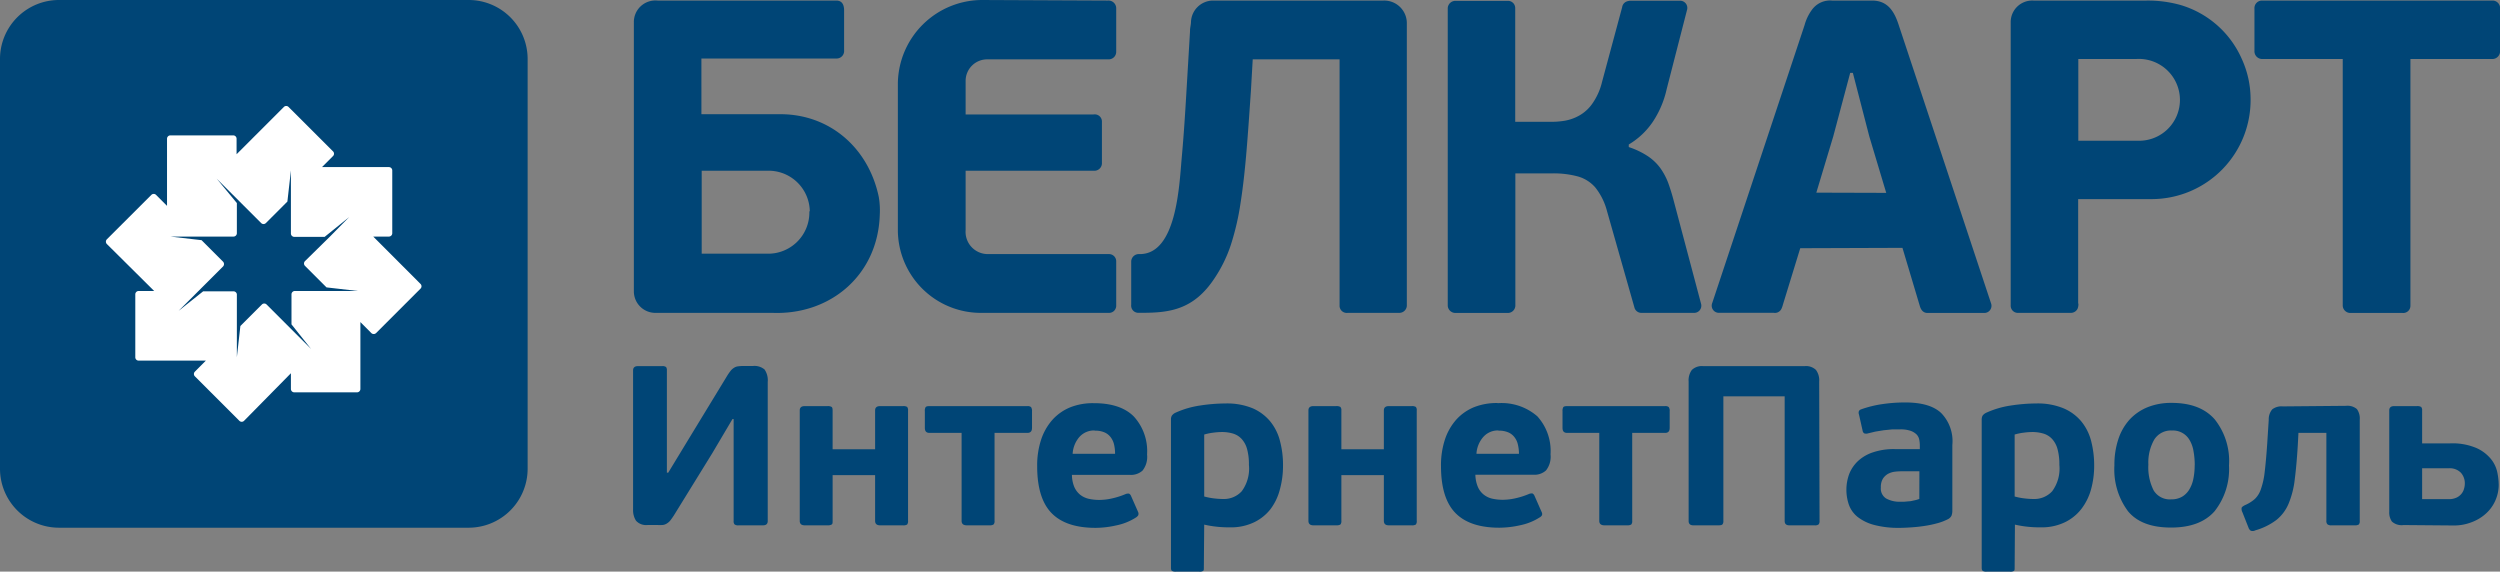
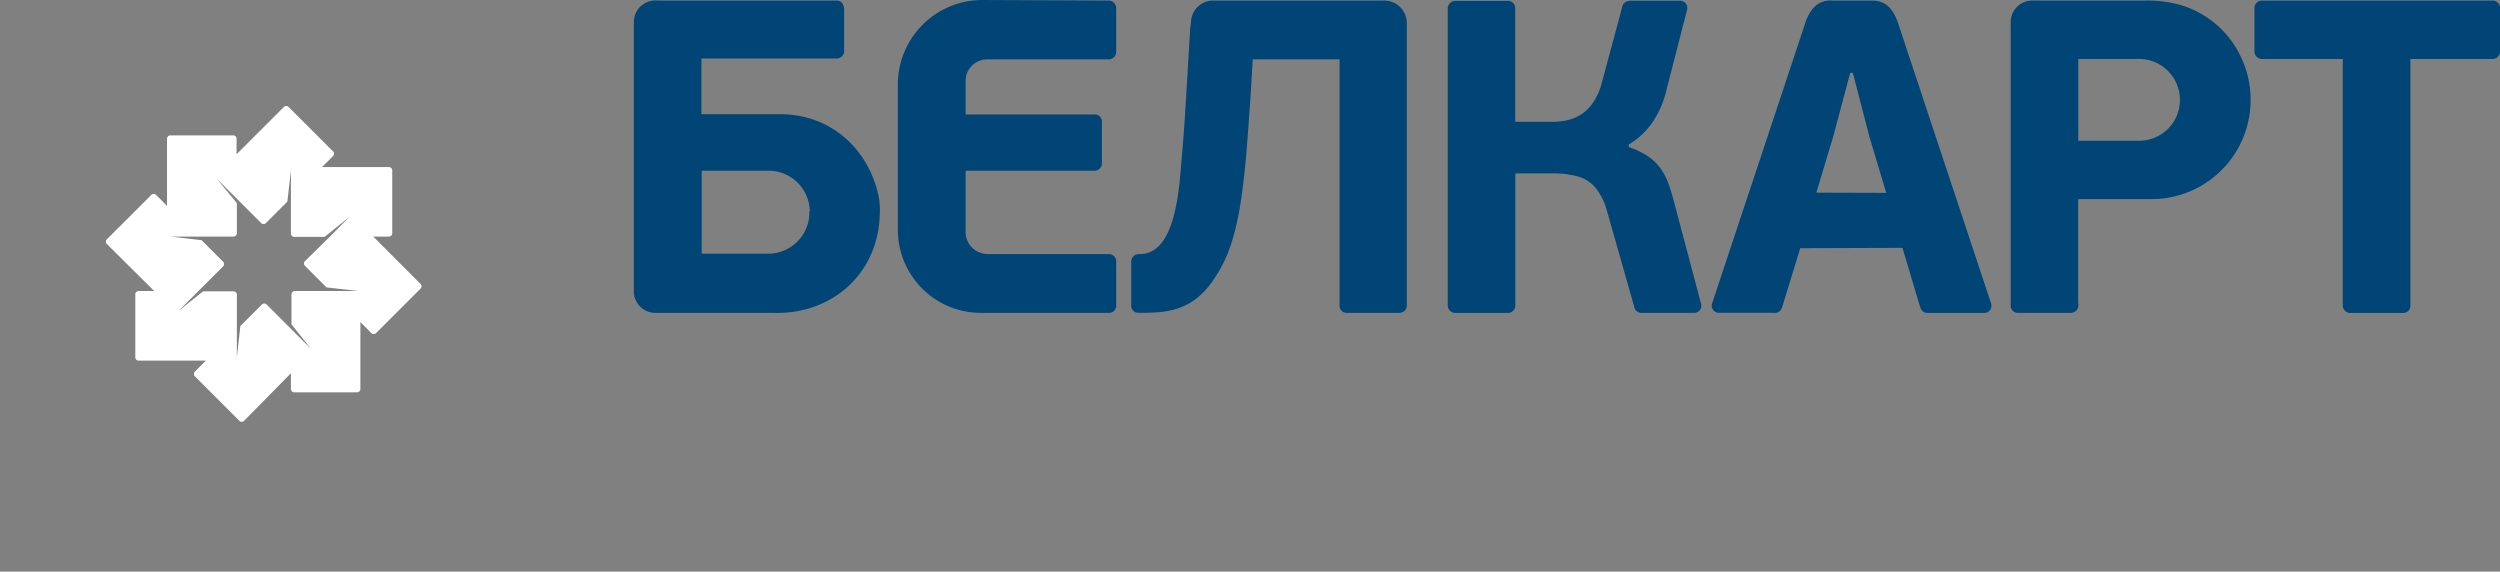
<svg xmlns="http://www.w3.org/2000/svg" viewBox="0 0 348.3 79.64">
  <rect x="0" y="0" width="348.3" height="79.64" fill="#808080" stroke="none" />
  <defs>
    <style>.cls-1{fill:#004576;}.cls-1,.cls-2{fill-rule:evenodd;}.cls-2{fill:#fff;}</style>
  </defs>
  <title>Интернет-пароль</title>
  <g id="Слой_2" data-name="Слой 2">
    <g id="Слой_1-2" data-name="Слой 1">
-       <path class="cls-1" d="M8.2,0H65.32a8.22,8.22,0,0,1,8.19,8.2V65.32a8.22,8.22,0,0,1-8.19,8.2H8.2A8.22,8.22,0,0,1,0,65.32V8.2A8.22,8.22,0,0,1,8.2,0Z" />
      <path class="cls-2" d="M49.78,54.66H41a.47.47,0,0,1-.47-.46V52L34,58.63a.46.46,0,0,1-.65,0l-6.2-6.2a.46.46,0,0,1,0-.65l1.53-1.54H19.32a.46.46,0,0,1-.47-.45V41a.47.47,0,0,1,.47-.46h2.16L14.89,34a.47.47,0,0,1,0-.66l6.2-6.19a.46.46,0,0,1,.65,0l1.53,1.53V19.32a.47.47,0,0,1,.46-.46H32.5a.47.47,0,0,1,.46.46v2.17l6.59-6.59a.46.46,0,0,1,.65,0l6.2,6.19a.46.46,0,0,1,0,.65l-1.54,1.54h9.33a.47.47,0,0,1,.46.46V32.5a.47.47,0,0,1-.46.46H52l6.59,6.6a.46.46,0,0,1,0,.65l-6.2,6.2a.48.48,0,0,1-.65,0l-1.53-1.54V54.2a.47.47,0,0,1-.46.46ZM48.65,30.24,45.23,33H41a.47.47,0,0,1-.47-.46V23.74l-.49,4.34-3,3a.46.46,0,0,1-.65,0l-6.2-6.19L33,28.29V32.5a.47.47,0,0,1-.46.46H23.73l4.35.5,3,3a.49.49,0,0,1,0,.66l-6.2,6.19,3.42-2.72H32.5A.47.47,0,0,1,33,41v8.77l.49-4.35,3-3a.46.46,0,0,1,.65,0l6.2,6.2-2.73-3.43V41a.47.47,0,0,1,.47-.46h8.76l-4.35-.5-3-3a.47.47,0,0,1,0-.66L45.93,33Zm0,0Z" />
      <path class="cls-1" d="M112.76,29.44a5.74,5.74,0,0,1-6,5.9h-9V23.79h9.06a5.74,5.74,0,0,1,6,5.65ZM335.82,8.22V42.6a1,1,0,0,1-1.11,1h-7.2a1.06,1.06,0,0,1-1.12-1V8.22h-11.3a1.08,1.08,0,0,1-1-1.12V1.2a1.05,1.05,0,0,1,1-1.12h32.22a1.05,1.05,0,0,1,1,1.12V7.1a1.08,1.08,0,0,1-1,1.12ZM155.51,42.16V36.45a1,1,0,0,0-1-1.05H137.59a3.1,3.1,0,0,1-3.06-3.33V23.79h17.92a1.05,1.05,0,0,0,1.07-1V17a1,1,0,0,0-1.18-1.05H134.53V11.27a3,3,0,0,1,3.06-3h16.82a1.05,1.05,0,0,0,1.1-1.06v-6A1.08,1.08,0,0,0,154.33.08L136.82,0a11.77,11.77,0,0,0-11.73,11.57v20.6a11.57,11.57,0,0,0,11.49,11.42h17.86a1,1,0,0,0,1.07-1.05v-.38Zm71.41-21.72v-.31A10.55,10.55,0,0,0,230.25,17a13.47,13.47,0,0,0,1.95-4.58l2.85-11.09a1,1,0,0,0-1-1.23h-6.79a1.69,1.69,0,0,0-.71.14A1,1,0,0,0,226,1L223.2,11.4a8.81,8.81,0,0,1-1.33,3A5.53,5.53,0,0,1,220,16.11a6.34,6.34,0,0,1-2,.71,11.43,11.43,0,0,1-2,.15h-4.9V1.12a1,1,0,0,0-1-1h-7.28a1.07,1.07,0,0,0-1.12,1V42.6a1.07,1.07,0,0,0,1.12,1H210a1.05,1.05,0,0,0,1.12-1V24.16h5a13,13,0,0,1,3.66.41,5,5,0,0,1,2.48,1.55,8.85,8.85,0,0,1,1.62,3.26l3.83,13.47a1,1,0,0,0,1,.74H236A1,1,0,0,0,237,42.35L233.19,28c-.24-.93-.51-1.78-.78-2.53a9.17,9.17,0,0,0-1.1-2.06,6.93,6.93,0,0,0-1.72-1.64,11.08,11.08,0,0,0-2.67-1.28Zm26.13,6.4L255.41,19l2.36-8.85h.37L260.43,19l2.36,7.87Zm12,7.69,2.41,8.07c.21.74.61,1,1.08,1h7.85a1,1,0,0,0,1-1.35L264.53,3.49C263.92,1.6,263,.08,260.82.08h-5.57a3.12,3.12,0,0,0-2.83,1.31,6.36,6.36,0,0,0-1,2.09l-12.86,38.7a1,1,0,0,0,1,1.4h7.55A1,1,0,0,0,248.2,43a2.86,2.86,0,0,0,.19-.54l2.42-7.88Zm38.66-20.62a5.69,5.69,0,0,1-5.7,5.7h-8.46V8.22h8.07a5.72,5.72,0,0,1,6.09,5.69ZM289.53,42.29V27.74h10.31a13.8,13.8,0,0,0,13.71-14.06,13.49,13.49,0,0,0-1.22-5.46A13.49,13.49,0,0,0,303.8.7,16.84,16.84,0,0,0,299,.08H283.28a3,3,0,0,0-3.15,3c0,.25,0,.52,0,.8V42.54a1,1,0,0,0,1.06,1.05h7.33a1.05,1.05,0,0,0,.92-.56,1.64,1.64,0,0,0,.12-.74ZM91.37,43.59h16.3c8.06.29,14.64-5.3,14.9-13.65a11.22,11.22,0,0,0-.14-2.51C121,20.6,115.6,15.91,108.72,15.91h-11V8.15h18.75A1.05,1.05,0,0,0,117.6,7V1.45c0-.76-.26-1.38-1.11-1.37H91.6a3,3,0,0,0-3.29,3.07V40.53a3,3,0,0,0,3.06,3.06ZM165.8,4.24l-.56,9.44c-.19,3.22-.39,6-.61,8.38-.34,3.92-.74,13.34-5.83,13.34h-.2a1.06,1.06,0,0,0-1,1v6.06a1,1,0,0,0,1.06,1.12h.45c3.83,0,7.2-.42,10.09-4.8a19.06,19.06,0,0,0,2.28-4.66,36.14,36.14,0,0,0,1.36-5.88c.34-2.16.6-4.54.82-7.15s.41-5.42.62-8.48l.25-4.34h12.1V42.54a1,1,0,0,0,1.12,1.05h7.19A1.05,1.05,0,0,0,196,42.48V3.15A3.15,3.15,0,0,0,192.75.08H168.93a3.09,3.09,0,0,0-3,2.93c0,.38-.12.78-.14,1.23Z" />
-       <path class="cls-1" d="M102.05,58.38l-2.81,4.75L93.89,71.8c-.19.29-.36.53-.5.71a1.86,1.86,0,0,1-.48.42,1.34,1.34,0,0,1-.58.21,6.15,6.15,0,0,1-.81,0H90.26a1.91,1.91,0,0,1-1.65-.59A2.76,2.76,0,0,1,88.2,71V51.61c0-.39.22-.6.66-.6h3.39a.8.8,0,0,1,.55.13.75.75,0,0,1,.11.47V65.85h.19l2.69-4.43,5.48-9a6.93,6.93,0,0,1,.5-.73,1.78,1.78,0,0,1,.48-.44,1.31,1.31,0,0,1,.56-.21,5.72,5.72,0,0,1,.79-.05h1.3a2.18,2.18,0,0,1,1.62.49,2.65,2.65,0,0,1,.44,1.73V72.59c0,.4-.22.6-.67.6h-3.38a.83.83,0,0,1-.57-.13.63.63,0,0,1-.13-.47V58.38ZM116,72.56c0,.27,0,.44-.14.52a1.08,1.08,0,0,1-.58.11h-3.17q-.69,0-.69-.63V57.18q0-.6.69-.6h3.17a1.08,1.08,0,0,1,.58.11c.1.08.14.24.14.49v5.41h5.92V57.18c0-.4.23-.6.7-.6h3.18a1,1,0,0,1,.58.11.7.7,0,0,1,.13.49V72.56a.76.76,0,0,1-.13.52,1,1,0,0,1-.58.11h-3.18c-.47,0-.7-.21-.7-.63V66.2H116Zm22.56-12.25V72.56a.66.66,0,0,1-.15.52,1.06,1.06,0,0,1-.58.11h-3.13c-.49,0-.73-.21-.73-.63V60.31h-4.49q-.63,0-.63-.69V57.31a1,1,0,0,1,.11-.59c.07-.09.25-.14.52-.14h13.66a.71.71,0,0,1,.51.14,1,1,0,0,1,.13.59v2.31c0,.46-.22.69-.64.69Zm13.85-4.14q3.7,0,5.55,1.85a7.14,7.14,0,0,1,1.85,5.3,3.07,3.07,0,0,1-.63,2.24,2.38,2.38,0,0,1-1.74.6h-8.1a4.59,4.59,0,0,0,.33,1.68,2.88,2.88,0,0,0,.81,1.08,3,3,0,0,0,1.19.57,6.76,6.76,0,0,0,1.47.16,8.17,8.17,0,0,0,1.87-.23,10.48,10.48,0,0,0,1.77-.57,1,1,0,0,1,.52-.08.66.66,0,0,1,.27.31l1,2.27a.58.58,0,0,1,0,.45,1,1,0,0,1-.33.31,8,8,0,0,1-2.73,1.09,13.22,13.22,0,0,1-2.87.34c-2.77,0-4.81-.69-6.14-2.06s-2-3.54-2-6.52a11.44,11.44,0,0,1,.55-3.71,7.91,7.91,0,0,1,1.58-2.77,6.82,6.82,0,0,1,2.47-1.73,8.54,8.54,0,0,1,3.24-.58Zm.1,3.8a2.75,2.75,0,0,0-2.13.91,3.93,3.93,0,0,0-.94,2.34h5.91a5.32,5.32,0,0,0-.14-1.29,2.63,2.63,0,0,0-.46-1,2.14,2.14,0,0,0-.85-.68,3.26,3.26,0,0,0-1.39-.25ZM167.72,79.1c0,.24,0,.38-.11.44a.91.91,0,0,1-.55.1H163.8a1,1,0,0,1-.51-.1c-.1-.06-.15-.2-.15-.44V58.48a1.08,1.08,0,0,1,.11-.55,1.25,1.25,0,0,1,.52-.43,12.74,12.74,0,0,1,3.4-1,24.07,24.07,0,0,1,3.59-.29,9.36,9.36,0,0,1,3.78.68A6.57,6.57,0,0,1,177,58.75a7.1,7.1,0,0,1,1.34,2.74,13,13,0,0,1,.41,3.38,12.35,12.35,0,0,1-.44,3.33A7.76,7.76,0,0,1,177,70.94a6.45,6.45,0,0,1-2.33,1.85,7.44,7.44,0,0,1-3.31.68,16.15,16.15,0,0,1-1.76-.08,15,15,0,0,1-1.83-.3ZM174,64.77a8,8,0,0,0-.25-2.18,3.42,3.42,0,0,0-.75-1.42,2.71,2.71,0,0,0-1.2-.76,5.4,5.4,0,0,0-1.61-.22,9.7,9.7,0,0,0-1.16.09,7.52,7.52,0,0,0-1.26.26v8.63a9,9,0,0,0,1.48.28,10.22,10.22,0,0,0,1.16.07A3.36,3.36,0,0,0,173,68.44a5.32,5.32,0,0,0,1-3.67Zm12.88,7.79a.7.7,0,0,1-.14.52,1.1,1.1,0,0,1-.59.11h-3.16c-.47,0-.7-.21-.7-.63V57.18c0-.4.23-.6.7-.6h3.16a1.1,1.1,0,0,1,.59.11.65.65,0,0,1,.14.49v5.41h5.92V57.18q0-.6.69-.6h3.19a1,1,0,0,1,.57.11.65.65,0,0,1,.13.49V72.56a.71.71,0,0,1-.13.52,1,1,0,0,1-.57.11h-3.19q-.69,0-.69-.63V66.2h-5.92Zm21.8-16.39A7.57,7.57,0,0,1,214.18,58a7.18,7.18,0,0,1,1.84,5.3,3.07,3.07,0,0,1-.63,2.24,2.38,2.38,0,0,1-1.74.6h-8.1a4.58,4.58,0,0,0,.34,1.68,2.78,2.78,0,0,0,.81,1.08,3,3,0,0,0,1.18.57,6.76,6.76,0,0,0,1.47.16,8.11,8.11,0,0,0,1.87-.23,10.48,10.48,0,0,0,1.77-.57,1,1,0,0,1,.52-.08.66.66,0,0,1,.27.31l1,2.27a.58.58,0,0,1,.05.45.83.83,0,0,1-.33.31,8,8,0,0,1-2.72,1.09,13.38,13.38,0,0,1-2.88.34c-2.77,0-4.81-.69-6.14-2.06s-2-3.54-2-6.52a11.44,11.44,0,0,1,.55-3.71,7.91,7.91,0,0,1,1.58-2.77,6.82,6.82,0,0,1,2.47-1.73,8.56,8.56,0,0,1,3.25-.58Zm.09,3.8a2.71,2.71,0,0,0-2.12.91,3.87,3.87,0,0,0-.95,2.34h5.92a5.31,5.31,0,0,0-.15-1.29,2.5,2.5,0,0,0-.46-1,2.14,2.14,0,0,0-.85-.68,3.26,3.26,0,0,0-1.39-.25Zm18.63.34V72.56a.7.7,0,0,1-.14.52,1.1,1.1,0,0,1-.59.11h-3.13c-.49,0-.73-.21-.73-.63V60.31h-4.49q-.63,0-.63-.69V57.31a1.1,1.1,0,0,1,.11-.59c.07-.09.25-.14.52-.14h13.67a.68.68,0,0,1,.5.14.91.91,0,0,1,.13.59v2.31q0,.69-.63.69Zm26.1,12.28a.68.68,0,0,1-.13.47.83.83,0,0,1-.57.13H249.3q-.66,0-.66-.6V55.22H240.1V72.59a.68.68,0,0,1-.13.47c-.08.09-.27.13-.57.13h-3.48q-.66,0-.66-.6V53.16a2.43,2.43,0,0,1,.45-1.62,2,2,0,0,1,1.57-.53h14.14a2,2,0,0,1,1.58.53,2.43,2.43,0,0,1,.45,1.62ZM272,71.13a2,2,0,0,1-.11.7,1.11,1.11,0,0,1-.56.53,7.5,7.5,0,0,1-1.55.57,14,14,0,0,1-1.71.35c-.58.09-1.16.15-1.75.19s-1.14.07-1.67.07a13.14,13.14,0,0,1-3.56-.41A6.38,6.38,0,0,1,258.78,72a3.88,3.88,0,0,1-1.19-1.67,6.4,6.4,0,0,1,.06-4.34,5,5,0,0,1,1.24-1.79A5.7,5.7,0,0,1,261,63a9,9,0,0,1,3-.43h3.47v-.5a4,4,0,0,0-.09-.86,1.43,1.43,0,0,0-.39-.71,2.33,2.33,0,0,0-.84-.49,4.34,4.34,0,0,0-1.43-.19c-.31,0-.67,0-1.07,0l-1.2.12-1.17.19-1,.24a.89.89,0,0,1-.57,0,.59.59,0,0,1-.22-.41l-.5-2.22a.66.66,0,0,1,0-.48.58.58,0,0,1,.33-.24,15.37,15.37,0,0,1,3-.73,21.82,21.82,0,0,1,3.12-.22q3.44,0,5,1.47A5.6,5.6,0,0,1,272,62Zm-4.59-5.47h-2.5a7.91,7.91,0,0,0-.94.06,2.73,2.73,0,0,0-.94.3,2.09,2.09,0,0,0-.71.68,2.24,2.24,0,0,0-.28,1.21,1.63,1.63,0,0,0,.74,1.54,3.86,3.86,0,0,0,2,.45l.51,0,.68-.06c.24,0,.48-.08.74-.13a4.31,4.31,0,0,0,.69-.2ZM280.68,79.1c0,.24,0,.38-.11.44a.91.91,0,0,1-.55.1h-3.27a.94.94,0,0,1-.5-.1c-.1-.06-.16-.2-.16-.44V58.48a1.19,1.19,0,0,1,.11-.55,1.3,1.3,0,0,1,.53-.43,12.74,12.74,0,0,1,3.4-1,24,24,0,0,1,3.59-.29,9.39,9.39,0,0,1,3.78.68A6.53,6.53,0,0,1,290,58.75a7.11,7.11,0,0,1,1.35,2.74,13.49,13.49,0,0,1,.41,3.38,12.35,12.35,0,0,1-.44,3.33,7.93,7.93,0,0,1-1.37,2.74,6.45,6.45,0,0,1-2.33,1.85,7.44,7.44,0,0,1-3.31.68,16.22,16.22,0,0,1-1.77-.08,15.22,15.22,0,0,1-1.82-.3Zm6.23-14.33a8,8,0,0,0-.25-2.18,3.42,3.42,0,0,0-.75-1.42,2.69,2.69,0,0,0-1.21-.76,5.36,5.36,0,0,0-1.61-.22,9.56,9.56,0,0,0-1.15.09,7.52,7.52,0,0,0-1.26.26v8.63a8.79,8.79,0,0,0,1.48.28,10.09,10.09,0,0,0,1.16.07,3.37,3.37,0,0,0,2.59-1.08,5.32,5.32,0,0,0,1-3.67Zm23.63,0a9.48,9.48,0,0,1-2,6.45q-2,2.28-6.07,2.28c-2.75,0-4.75-.76-6-2.28a9.74,9.74,0,0,1-1.89-6.39,11.24,11.24,0,0,1,.55-3.65,7.59,7.59,0,0,1,1.58-2.74,7,7,0,0,1,2.5-1.71,8.76,8.76,0,0,1,3.34-.6c2.66,0,4.65.76,6,2.29a9.32,9.32,0,0,1,2,6.35Zm-4.77.09a10.68,10.68,0,0,0-.17-2,4.4,4.4,0,0,0-.53-1.52,2.66,2.66,0,0,0-2.47-1.36,2.73,2.73,0,0,0-2.48,1.28,6.46,6.46,0,0,0-.81,3.47,7.11,7.11,0,0,0,.74,3.6,2.64,2.64,0,0,0,2.46,1.24,2.92,2.92,0,0,0,1.5-.37,2.87,2.87,0,0,0,1-1,4.55,4.55,0,0,0,.57-1.5,9.06,9.06,0,0,0,.18-1.87Zm21.09-8.32a2,2,0,0,1,1.51.46,2.25,2.25,0,0,1,.39,1.47V72.59a.65.65,0,0,1-.14.49,1.08,1.08,0,0,1-.58.11h-3.2a.84.84,0,0,1-.59-.15.67.67,0,0,1-.14-.48V60.31h-3.89L320.13,62c-.11,1.83-.25,3.42-.42,4.74a12.51,12.51,0,0,1-.85,3.4,5.77,5.77,0,0,1-1.71,2.3,9,9,0,0,1-2.94,1.45.8.8,0,0,1-.63.05.84.84,0,0,1-.32-.43l-.85-2.15a1,1,0,0,1-.11-.58c0-.12.18-.25.46-.4a5.19,5.19,0,0,0,1.37-.85,3.31,3.31,0,0,0,.85-1.36,10.56,10.56,0,0,0,.53-2.36c.12-1,.24-2.27.35-3.87l.22-3.45a2.15,2.15,0,0,1,.49-1.46,2.1,2.1,0,0,1,1.47-.41Zm8,16.61a2,2,0,0,1-1.62-.49,2.19,2.19,0,0,1-.37-1.35V57.18q0-.6.69-.6h3.16a1.1,1.1,0,0,1,.59.11.65.65,0,0,1,.14.49v4.59h3.92a8.52,8.52,0,0,1,3.65.65A5.53,5.53,0,0,1,347.08,64a4.36,4.36,0,0,1,.86,1.88,9.14,9.14,0,0,1,.18,1.6,5.39,5.39,0,0,1-.48,2.28,5.32,5.32,0,0,1-1.31,1.8,6.13,6.13,0,0,1-2,1.2,6.69,6.69,0,0,1-2.47.45Zm8.54-5.79a2.2,2.2,0,0,0-.55-1.5,2.16,2.16,0,0,0-1.67-.62h-3.73v4.3h3.7a2.47,2.47,0,0,0,1.11-.22,1.93,1.93,0,0,0,.69-.55,1.86,1.86,0,0,0,.35-.72,2.55,2.55,0,0,0,.1-.69Z" />
    </g>
  </g>
</svg>